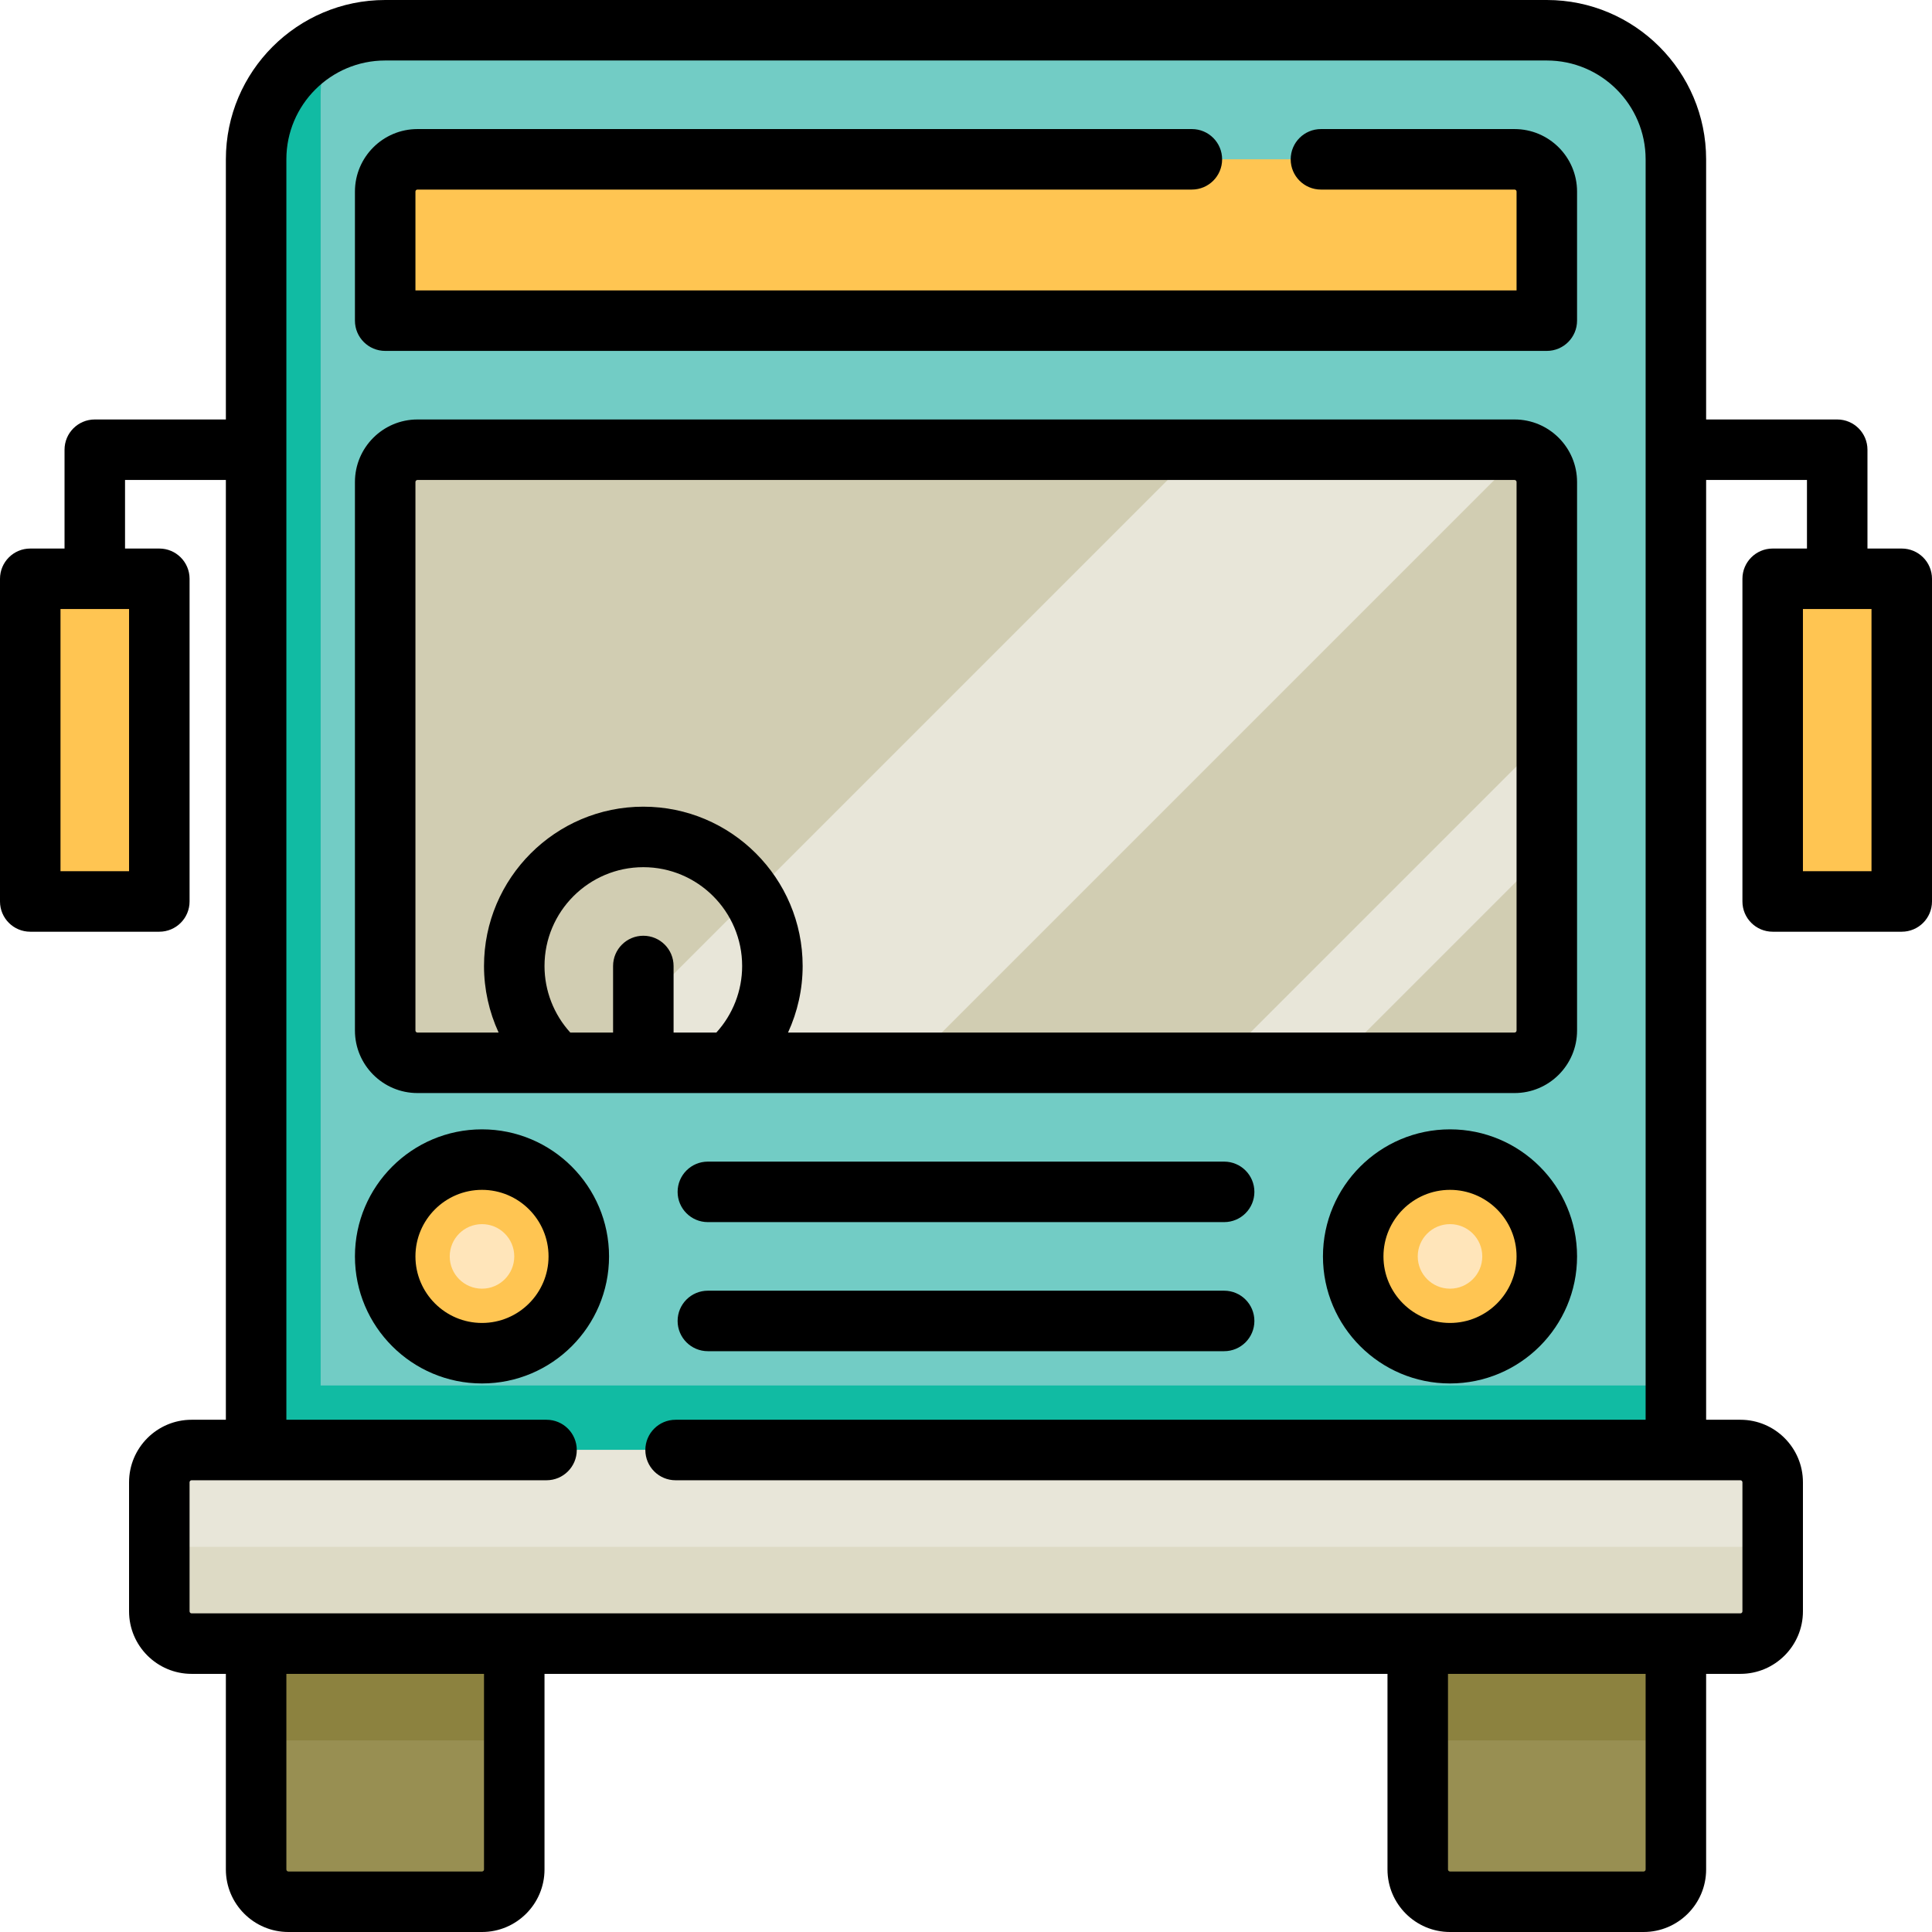
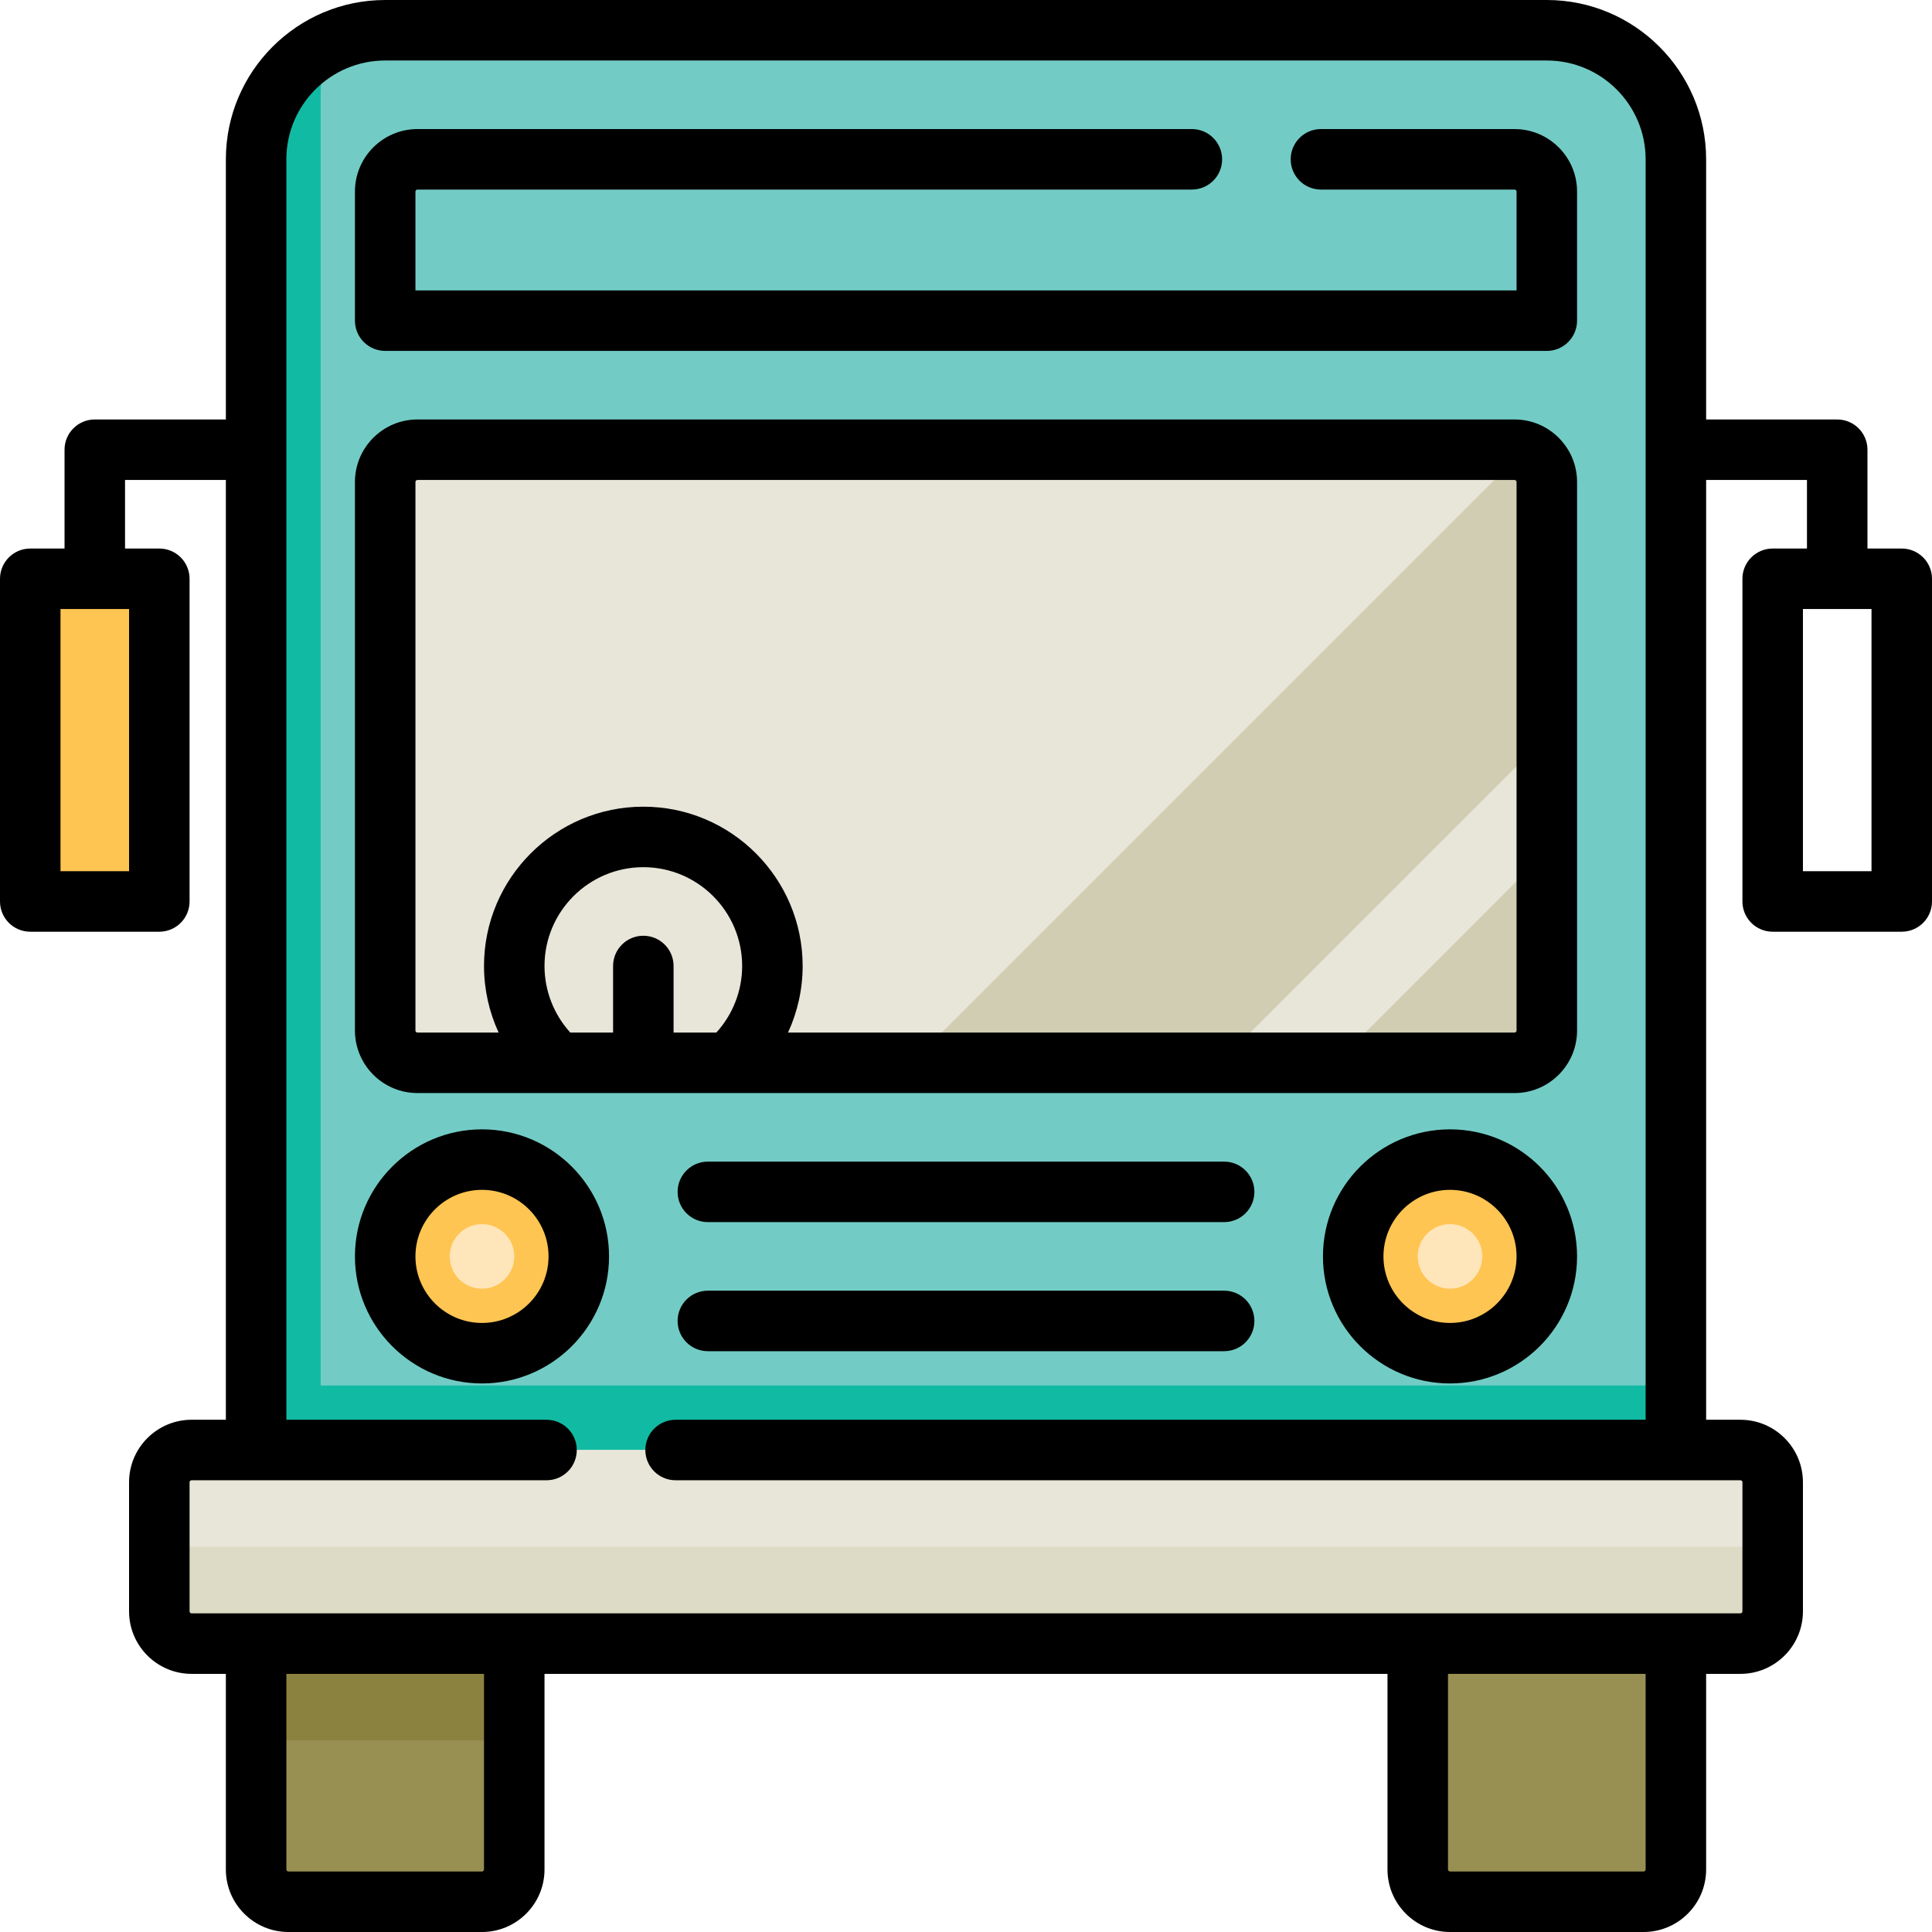
<svg xmlns="http://www.w3.org/2000/svg" version="1.1" id="Layer_1" viewBox="0 0 512 512" xml:space="preserve">
  <g>
    <path style="fill:#988F52;" d="M127.733,503.983H76.426c-4.722,0-8.551-3.829-8.551-8.551v-76.96h68.409v76.96   C136.284,500.155,132.455,503.983,127.733,503.983z" />
    <path style="fill:#988F52;" d="M435.574,503.983h-51.307c-4.722,0-8.551-3.829-8.551-8.551v-76.96h68.409v76.96   C444.125,500.155,440.296,503.983,435.574,503.983z" />
  </g>
  <g>
    <rect x="67.875" y="418.472" style="fill:#8C823F;" width="68.409" height="42.756" />
-     <rect x="375.716" y="418.472" style="fill:#8C823F;" width="68.409" height="42.756" />
  </g>
  <path style="fill:#72CCC5;" d="M444.125,384.267H67.875V42.221c0-18.891,15.314-34.205,34.205-34.205h307.841  c18.891,0,34.205,15.314,34.205,34.205V384.267z" />
  <path style="fill:#11BBA3;" d="M84.977,367.165V25.119c0-5.018,1.089-9.778,3.03-14.072c-11.869,5.367-20.133,17.301-20.133,31.174  v342.046h376.251v-17.102H84.977z" />
  <path style="fill:#DDDAC5;" d="M461.228,435.574H50.772c-4.722,0-8.551-3.829-8.551-8.551v-34.205c0-4.722,3.829-8.551,8.551-8.551  h410.455c4.722,0,8.551,3.829,8.551,8.551v34.205C469.779,431.745,465.95,435.574,461.228,435.574z" />
  <path style="fill:#E8E6D9;" d="M469.779,392.818c0-4.722-3.829-8.551-8.551-8.551H50.772c-4.722,0-8.551,3.829-8.551,8.551v17.102  h427.557V392.818z" />
-   <path style="fill:#FFC552;" d="M409.921,84.977H102.079V50.772c0-4.722,3.829-8.551,8.551-8.551H401.37  c4.722,0,8.551,3.829,8.551,8.551V84.977z" />
  <path style="fill:#E8E6D9;" d="M401.37,281.653H110.63c-4.722,0-8.551-3.829-8.551-8.551v-145.37c0-4.722,3.829-8.551,8.551-8.551  H401.37c4.722,0,8.551,3.829,8.551,8.551v145.37C409.921,277.825,406.092,281.653,401.37,281.653z" />
  <g>
-     <path style="fill:#D1CDB2;" d="M110.63,119.182c-4.722,0-8.551,3.829-8.551,8.551v145.37c0,4.722,3.829,8.551,8.551,8.551h44.359   l162.472-162.472H110.63z" />
    <path style="fill:#D1CDB2;" d="M403.709,119.514L241.57,281.653h81.77l86.58-86.58v-67.34   C409.921,123.823,407.293,120.533,403.709,119.514z" />
    <path style="fill:#D1CDB2;" d="M401.37,281.653c4.722,0,8.551-3.829,8.551-8.551v-47.566l-56.117,56.117H401.37z" />
  </g>
  <circle style="fill:#FFC552;" cx="384.267" cy="332.96" r="25.653" />
  <circle style="fill:#FFE5BA;" cx="384.267" cy="332.96" r="8.551" />
  <circle style="fill:#FFC552;" cx="127.733" cy="332.96" r="25.653" />
  <circle style="fill:#FFE5BA;" cx="127.733" cy="332.96" r="8.551" />
  <g>
-     <rect x="469.779" y="153.386" style="fill:#FFC552;" width="34.205" height="85.511" />
    <rect x="8.017" y="153.386" style="fill:#FFC552;" width="34.205" height="85.511" />
  </g>
  <path d="M401.37,34.205h-51.307c-4.428,0-8.017,3.589-8.017,8.017s3.588,8.017,8.017,8.017h51.307c0.294,0,0.534,0.239,0.534,0.534  V76.96H110.096V50.772c0-0.295,0.24-0.534,0.534-0.534h205.228c4.428,0,8.017-3.589,8.017-8.017s-3.588-8.017-8.017-8.017H110.63  c-9.136,0-16.568,7.432-16.568,16.568v34.205c0,4.427,3.588,8.017,8.017,8.017h307.841c4.428,0,8.017-3.589,8.017-8.017V50.772  C417.937,41.637,410.505,34.205,401.37,34.205z" />
  <path d="M401.37,111.165H110.63c-9.136,0-16.568,7.432-16.568,16.568v145.37c0,9.136,7.432,16.568,16.568,16.568H401.37  c9.136,0,16.568-7.432,16.568-16.568v-145.37C417.937,118.597,410.505,111.165,401.37,111.165z M144.301,256  c0-14.44,11.747-26.188,26.188-26.188c14.441,0,26.188,11.748,26.188,26.188c0,6.552-2.462,12.836-6.833,17.637h-11.338V256  c0-4.427-3.588-8.017-8.017-8.017c-4.428,0-8.017,3.589-8.017,8.017v17.637h-11.339C146.762,268.836,144.301,262.552,144.301,256z   M401.904,273.102c0,0.295-0.24,0.534-0.534,0.534H208.838c2.518-5.474,3.872-11.481,3.872-17.637  c0-23.28-18.941-42.221-42.221-42.221S128.267,232.72,128.267,256c0,6.156,1.353,12.162,3.87,17.637H110.63  c-0.294,0-0.534-0.239-0.534-0.534v-145.37c0-0.295,0.24-0.534,0.534-0.534H401.37c0.294,0,0.534,0.239,0.534,0.534V273.102z" />
  <path d="M324.409,307.841H187.591c-4.428,0-8.017,3.589-8.017,8.017c0,4.427,3.588,8.017,8.017,8.017h136.818  c4.428,0,8.017-3.589,8.017-8.017C332.426,311.431,328.838,307.841,324.409,307.841z" />
  <path d="M324.409,342.046H187.591c-4.428,0-8.017,3.589-8.017,8.017c0,4.427,3.588,8.017,8.017,8.017h136.818  c4.428,0,8.017-3.589,8.017-8.017C332.426,345.635,328.838,342.046,324.409,342.046z" />
  <path d="M384.267,299.29c-18.566,0-33.67,15.105-33.67,33.67c0,18.566,15.105,33.67,33.67,33.67c18.566,0,33.67-15.105,33.67-33.67  C417.937,314.395,402.833,299.29,384.267,299.29z M384.267,350.597c-9.725,0-17.637-7.912-17.637-17.637  c0-9.725,7.912-17.637,17.637-17.637c9.725,0,17.637,7.912,17.637,17.637C401.904,342.685,393.992,350.597,384.267,350.597z" />
  <path d="M127.733,299.29c-18.566,0-33.67,15.105-33.67,33.67c0,18.566,15.105,33.67,33.67,33.67s33.67-15.105,33.67-33.67  C161.403,314.395,146.298,299.29,127.733,299.29z M127.733,350.597c-9.725,0-17.637-7.912-17.637-17.637  c0-9.725,7.912-17.637,17.637-17.637s17.637,7.912,17.637,17.637C145.37,342.685,137.458,350.597,127.733,350.597z" />
  <path d="M503.983,145.37h-9.086v-26.188c0-4.427-3.588-8.017-8.017-8.017h-34.739V42.221C452.142,18.941,433.201,0,409.921,0  H102.079c-23.28,0-42.221,18.941-42.221,42.221v68.944H25.119c-4.428,0-8.017,3.589-8.017,8.017v26.188H8.017  c-4.428,0-8.017,3.589-8.017,8.017v85.511c0,4.427,3.588,8.017,8.017,8.017h34.205c4.428,0,8.017-3.589,8.017-8.017v-85.511  c0-4.427-3.588-8.017-8.017-8.017h-9.086v-18.171h26.722v249.052h-9.086c-9.136,0-16.568,7.432-16.568,16.568v34.205  c0,9.136,7.432,16.568,16.568,16.568h9.086v51.841c0,9.136,7.432,16.568,16.568,16.568h51.307c9.136,0,16.568-7.432,16.568-16.568  v-51.841h223.399v51.841c0,9.136,7.432,16.568,16.568,16.568h51.307c9.136,0,16.568-7.432,16.568-16.568v-51.841h9.086  c9.136,0,16.568-7.432,16.568-16.568v-34.205c0-9.136-7.432-16.568-16.568-16.568h-9.086V127.198h26.722v18.171h-9.086  c-4.428,0-8.017,3.589-8.017,8.017v85.511c0,4.427,3.588,8.017,8.017,8.017h34.205c4.428,0,8.017-3.589,8.017-8.017v-85.511  C512,148.959,508.412,145.37,503.983,145.37z M34.205,230.881H16.033v-69.478h18.171V230.881z M128.267,495.432  c0,0.295-0.24,0.534-0.534,0.534H76.426c-0.294,0-0.534-0.239-0.534-0.534v-51.841h52.376V495.432z M436.109,495.432  c0,0.295-0.241,0.534-0.534,0.534h-51.307c-0.294,0-0.534-0.239-0.534-0.534v-51.841h52.376V495.432z M179.04,376.251  c-4.428,0-8.017,3.589-8.017,8.017c0,4.427,3.588,8.017,8.017,8.017h282.188c0.294,0,0.534,0.239,0.534,0.534v34.205  c0,0.295-0.241,0.534-0.534,0.534H50.772c-0.294,0-0.534-0.239-0.534-0.534v-34.205c0-0.295,0.241-0.534,0.534-0.534h94.063  c4.428,0,8.017-3.589,8.017-8.017c0-4.427-3.588-8.017-8.017-8.017H75.891V42.221c0-14.44,11.747-26.188,26.188-26.188h307.841  c14.441,0,26.188,11.748,26.188,26.188v334.029H179.04z M495.967,230.881h-18.171v-69.478h18.171V230.881z" />
</svg>